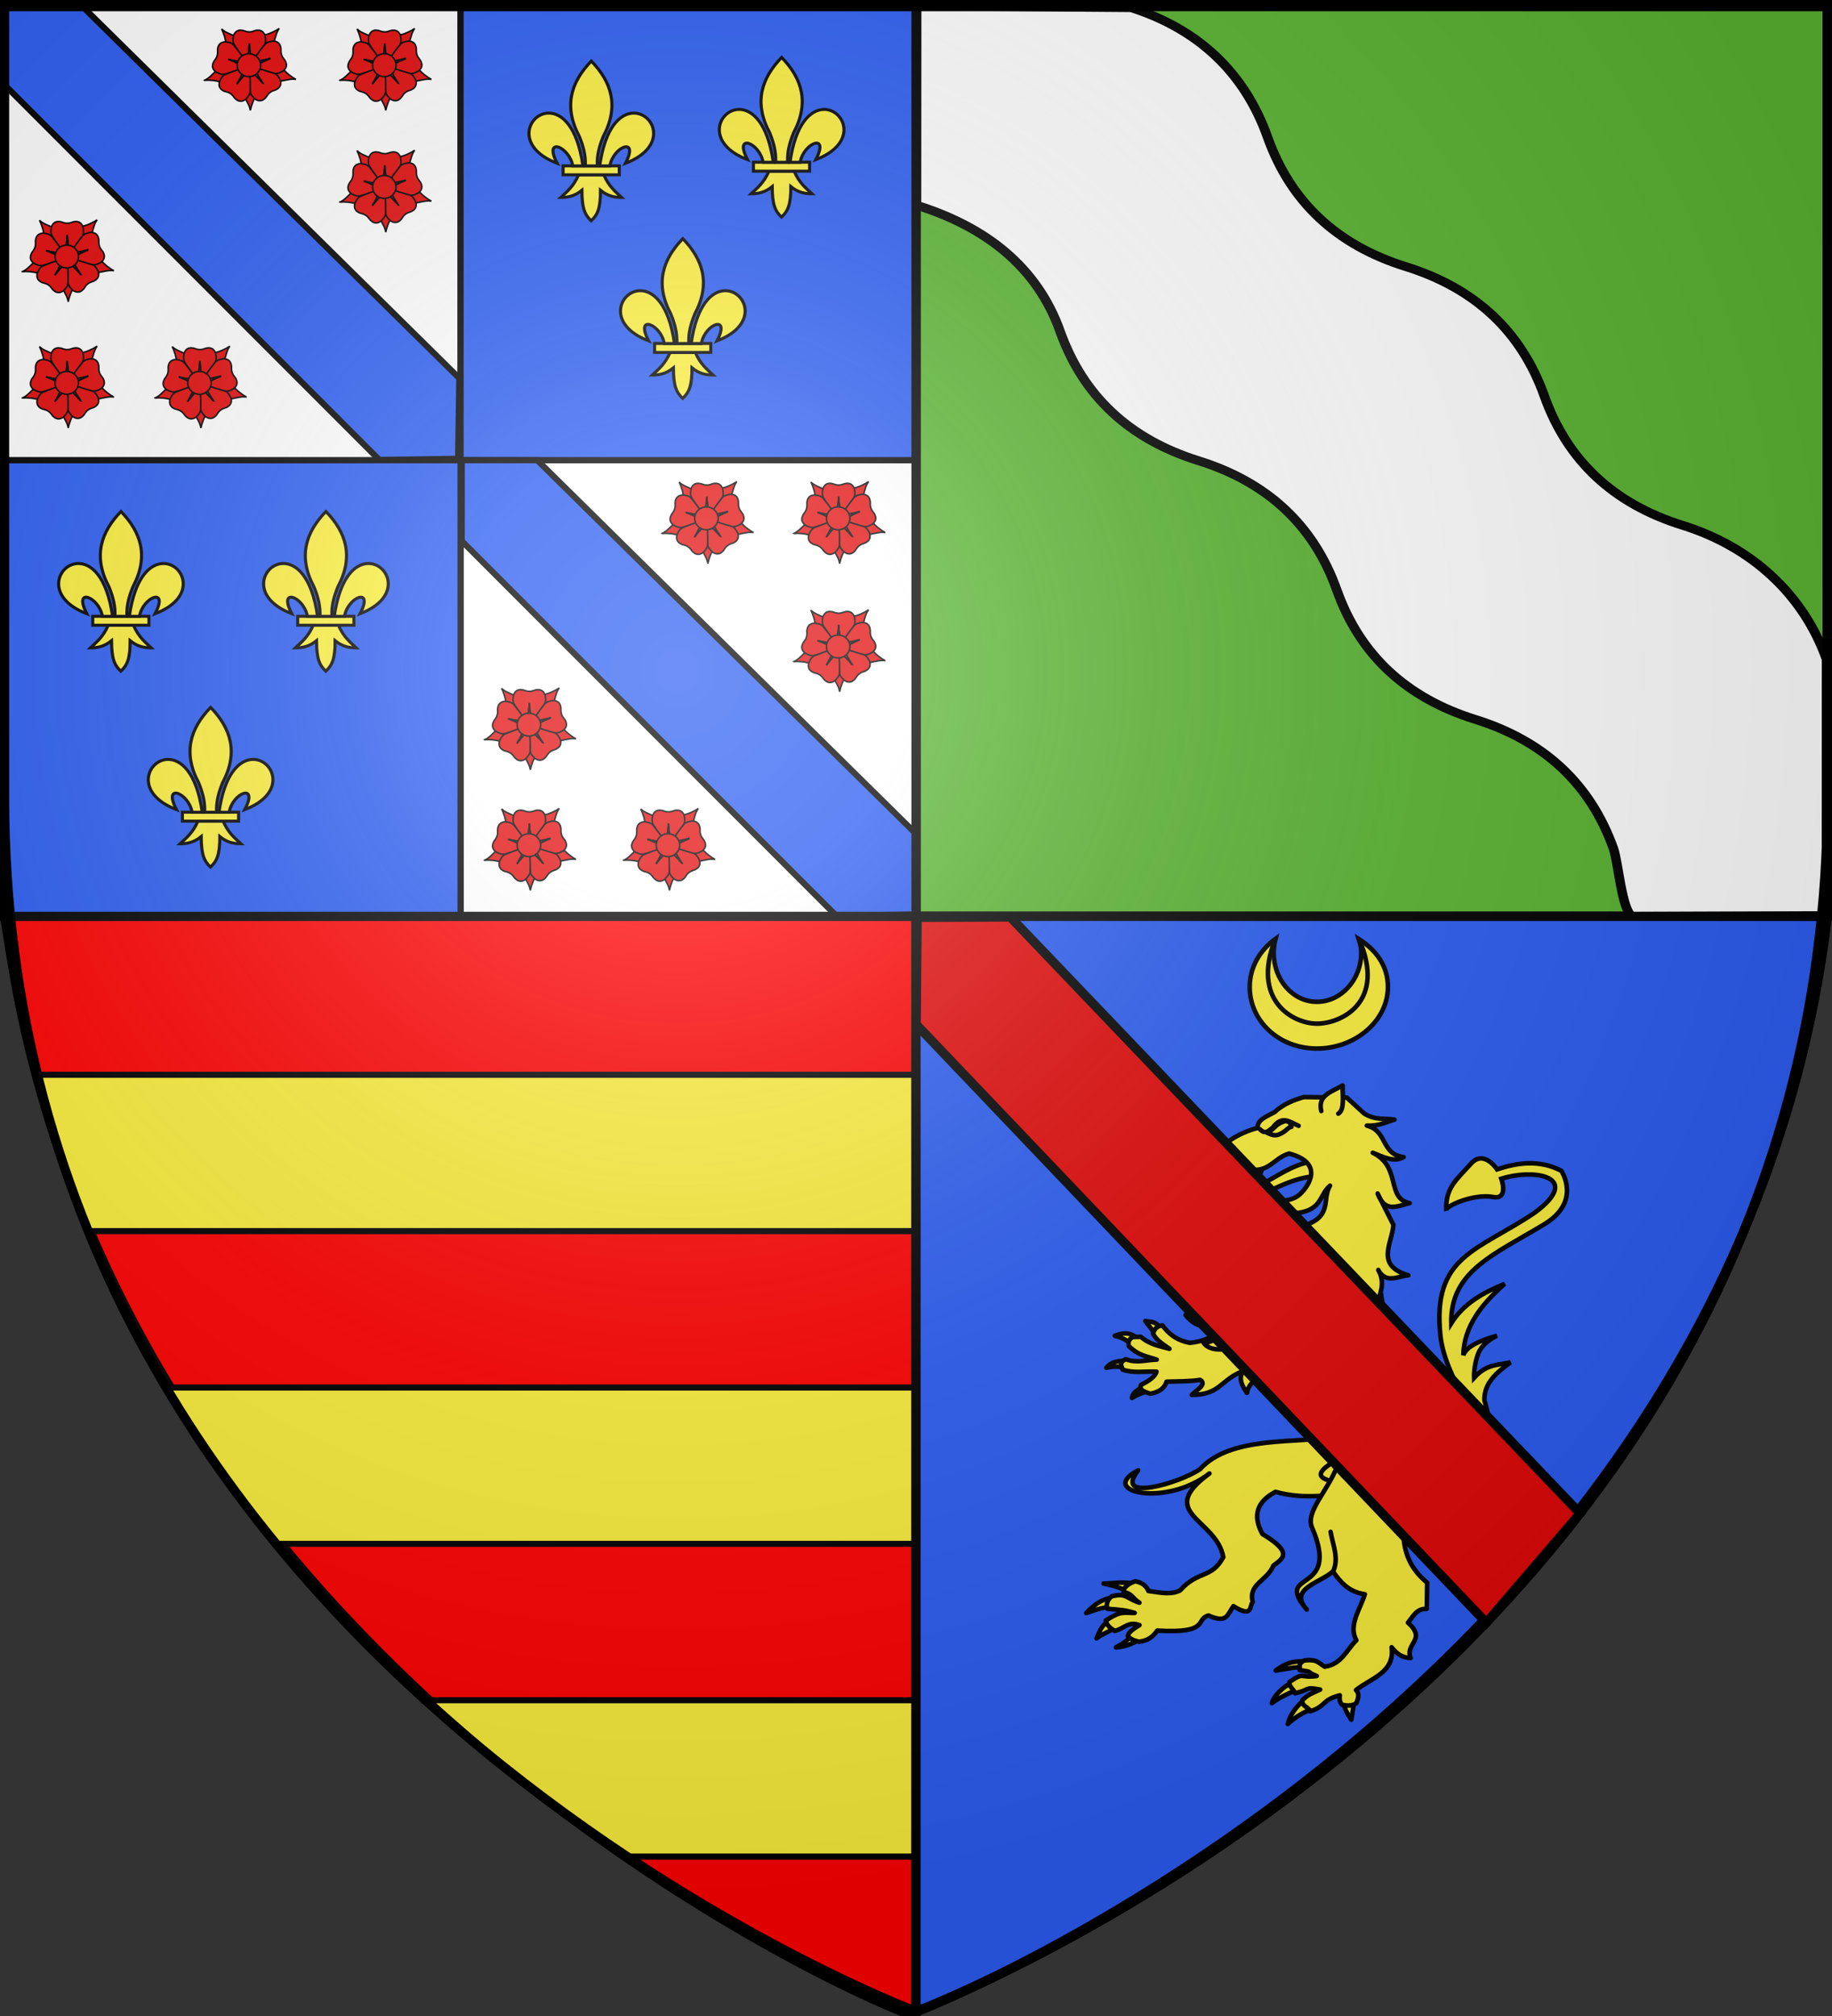
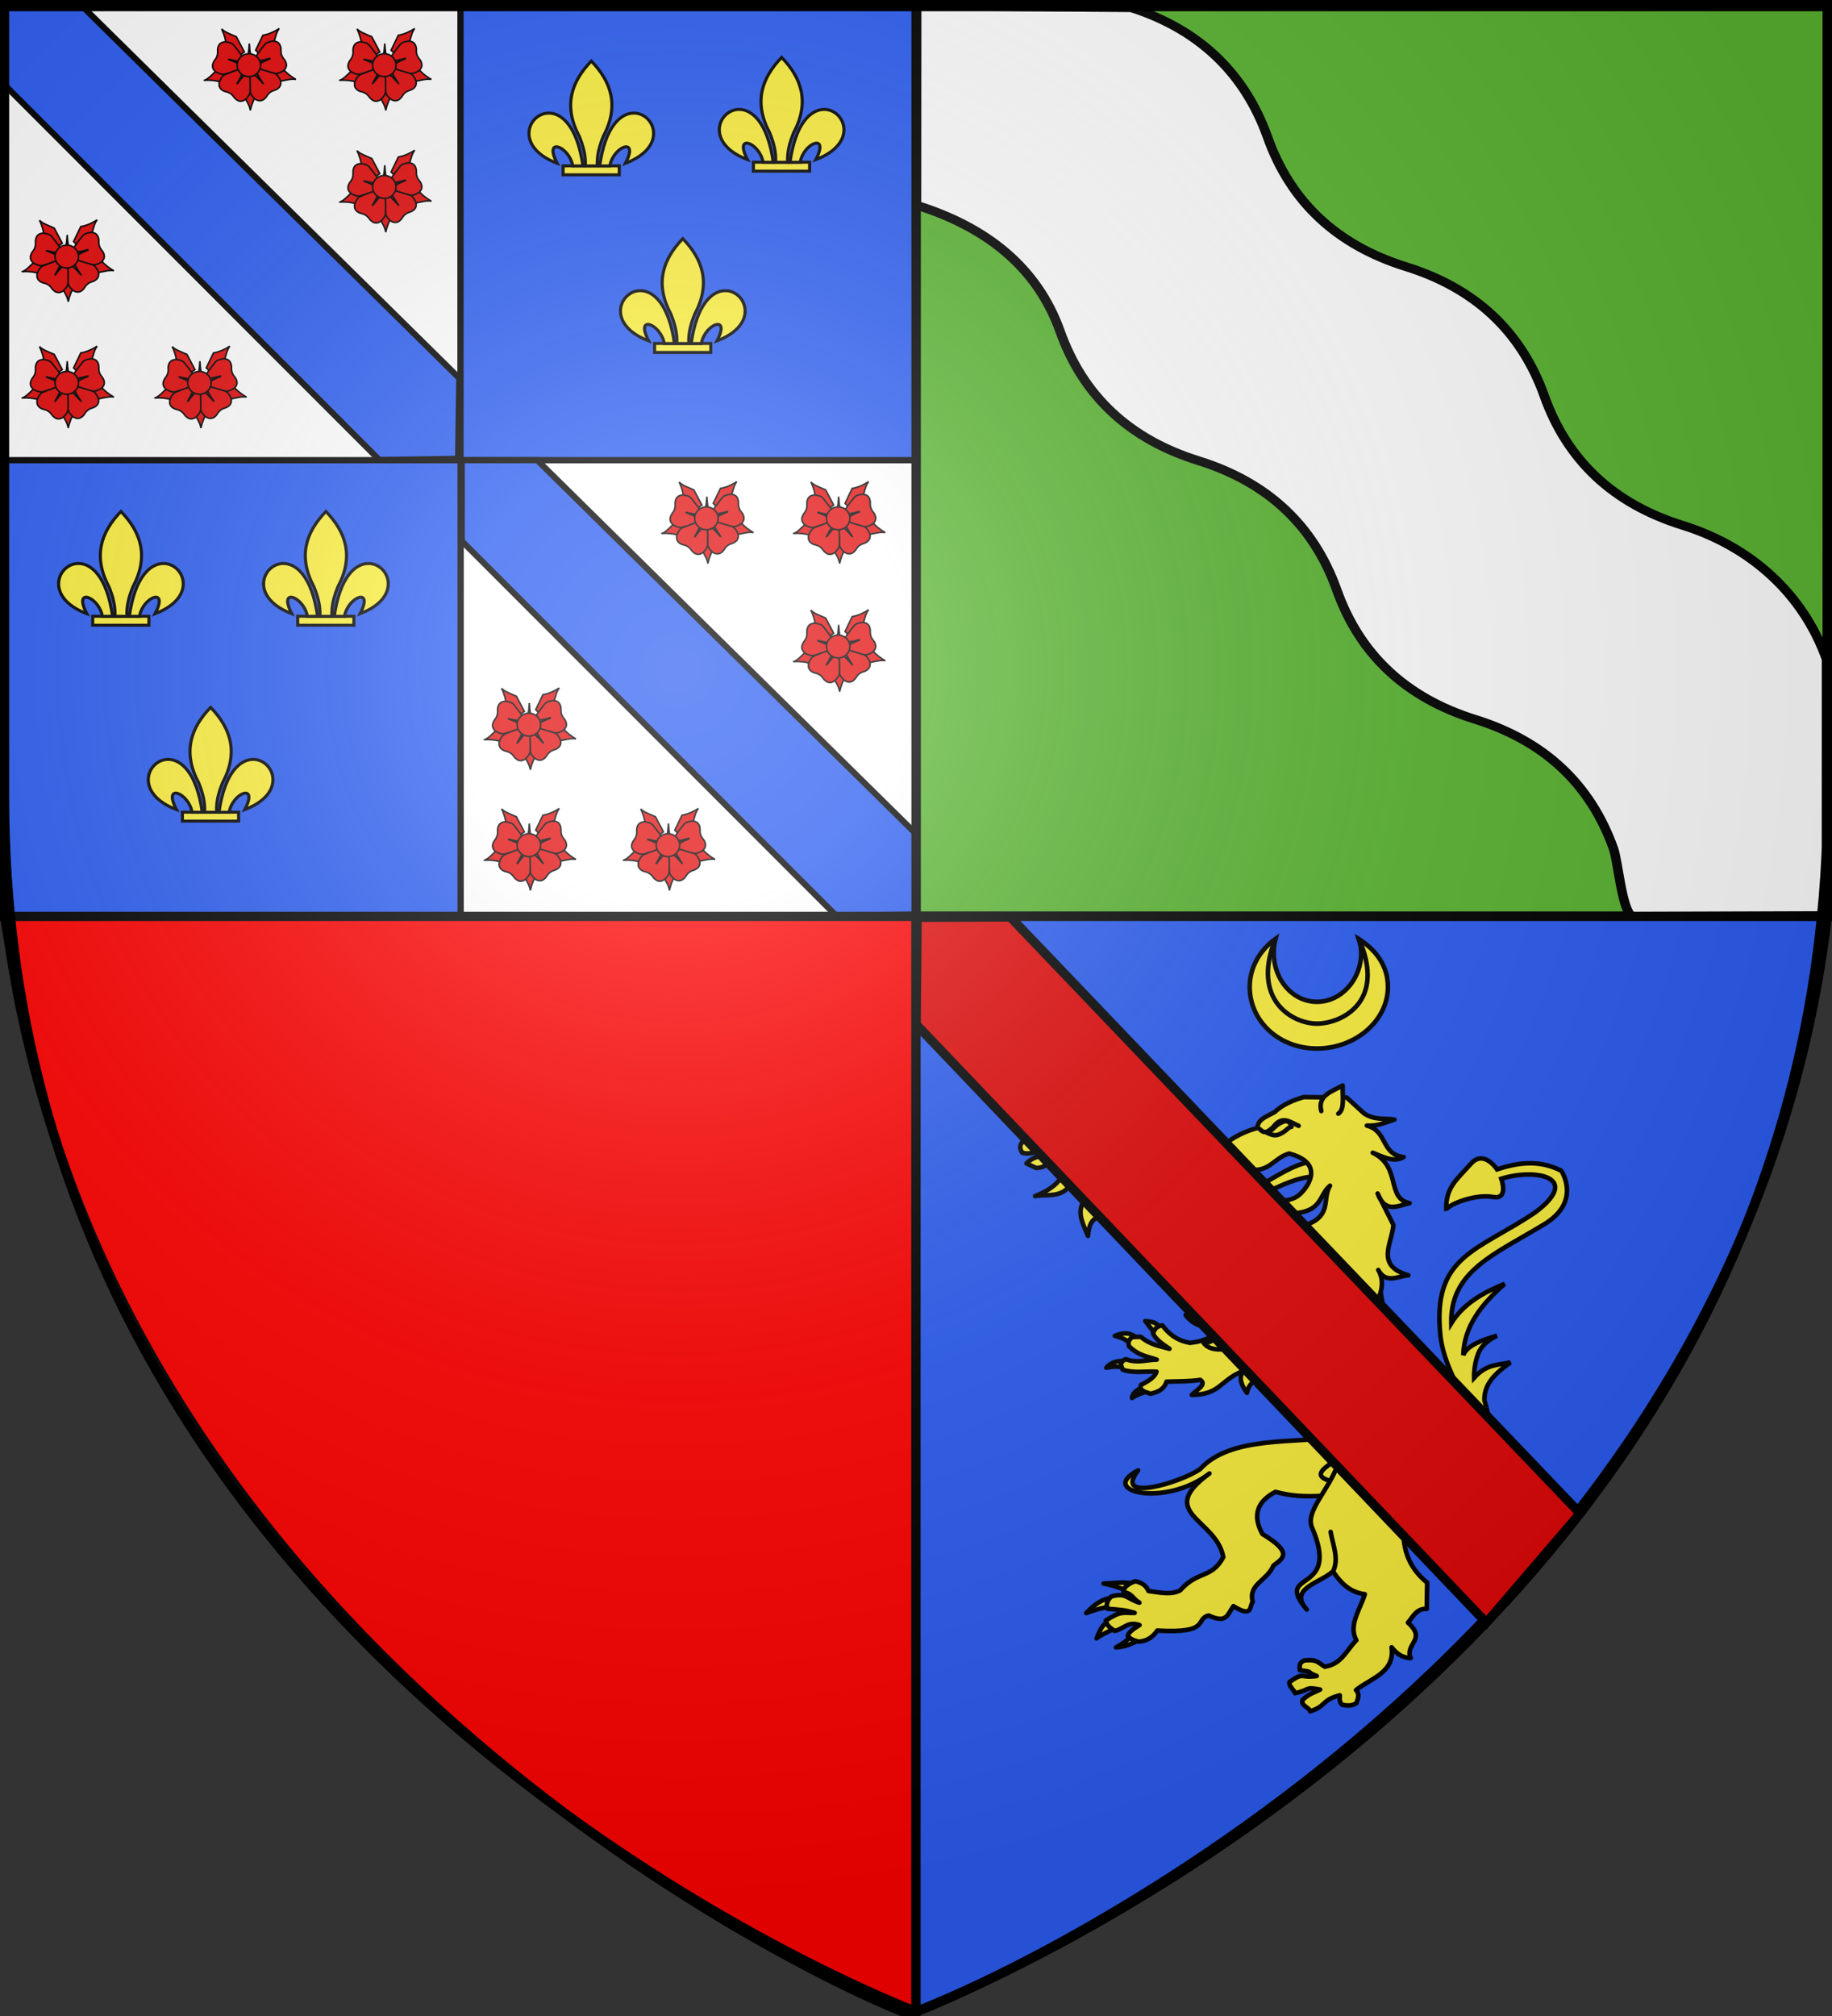
<svg xmlns="http://www.w3.org/2000/svg" xmlns:xlink="http://www.w3.org/1999/xlink" width="600" height="660" version="1.0">
  <rect width="100%" height="100%" fill="#333333" stroke="none" />
  <desc>Flag of Canton of Valais (Wallis)</desc>
  <defs>
    <radialGradient xlink:href="#b" id="i" cx="221.445" cy="226.331" r="300" fx="221.445" fy="226.331" gradientTransform="matrix(1.353 0 0 1.349 -77.63 -85.747)" gradientUnits="userSpaceOnUse" />
    <linearGradient id="b">
      <stop offset="0" style="stop-color:white;stop-opacity:.314" />
      <stop offset=".19" style="stop-color:white;stop-opacity:.251" />
      <stop offset=".6" style="stop-color:#6b6b6b;stop-opacity:.125" />
      <stop offset="1" style="stop-color:black;stop-opacity:.125" />
    </linearGradient>
  </defs>
  <g style="display:inline">
    <path d="M300 658.5s298.5-112.437 298.5-398.182V1.501H1.5v258.817C1.5 546.063 300 658.5 300 658.5z" style="fill:#e20909;fill-opacity:1;fill-rule:evenodd;stroke:#000;stroke-width:3.002;stroke-miterlimit:4;stroke-opacity:1;stroke-dasharray:none" />
  </g>
  <path d="M1.544 1.544h298.411v298.411H1.544z" style="fill:#fff;fill-opacity:1;fill-rule:evenodd;stroke:#000;stroke-width:3.089;stroke-linecap:butt;stroke-linejoin:miter;stroke-miterlimit:4;stroke-opacity:1;stroke-dasharray:none;stroke-dashoffset:0;marker:none;visibility:visible;display:inline;overflow:visible" />
  <g style="stroke:#000;stroke-width:2.003;stroke-miterlimit:4;stroke-opacity:1;stroke-dasharray:none">
    <g style="stroke:#000;stroke-width:2.003;stroke-miterlimit:4;stroke-opacity:1;stroke-dasharray:none">
      <path d="M-432.815 68.73h150v150h-150z" style="color:#000;fill:#fff;fill-opacity:1;fill-rule:evenodd;stroke:#000;stroke-width:2.003;stroke-miterlimit:4;stroke-opacity:1;stroke-dasharray:none;marker:none;visibility:visible;display:inline;overflow:visible" transform="matrix(.998 0 0 .998 433.094 -67.615)" />
      <path d="M-282.815 68.73h150v150h-150z" style="color:#000;fill:#2b5df2;fill-opacity:1;fill-rule:evenodd;stroke:#000;stroke-width:2.003;stroke-miterlimit:4;stroke-opacity:1;stroke-dasharray:none;marker:none;visibility:visible;display:inline;overflow:visible" transform="matrix(.998 0 0 .998 433.094 -67.615)" />
    </g>
    <g style="stroke:#000;stroke-width:2.003;stroke-miterlimit:4;stroke-opacity:1;stroke-dasharray:none">
      <path d="M-280.451 192.986h150v150h-150z" style="color:#000;fill:#fff;fill-opacity:1;fill-rule:evenodd;stroke:#000;stroke-width:2.003;stroke-miterlimit:4;stroke-opacity:1;stroke-dasharray:none;marker:none;visibility:visible;display:inline;overflow:visible" transform="matrix(.998 0 0 .998 430.734 -41.914)" />
      <path d="M-430.451 192.986h150v150h-150z" style="color:#000;fill:#2b5df2;fill-opacity:1;fill-rule:evenodd;stroke:#000;stroke-width:2.003;stroke-miterlimit:4;stroke-opacity:1;stroke-dasharray:none;marker:none;visibility:visible;display:inline;overflow:visible" transform="matrix(.998 0 0 .998 430.734 -41.914)" />
    </g>
  </g>
  <path d="m1.614 27.905 122.629 122.669 25.78-.378.407-26.37L26.34 1.46H1.613zM151.23 177.108l122.628 122.67 25.78-.378.407-26.371-124.09-122.364h-24.726z" style="fill:#2b5df2;fill-opacity:1;fill-rule:evenodd;stroke:#000;stroke-width:2;stroke-linecap:butt;stroke-linejoin:miter;stroke-miterlimit:4;stroke-opacity:1;stroke-dasharray:none" />
  <g id="g" style="fill:#e20909;stroke:#000;stroke-width:3.287;stroke-miterlimit:4;stroke-opacity:1;stroke-dasharray:none">
    <g style="fill:#e20909;stroke:#000;stroke-width:16.273;stroke-miterlimit:4;stroke-opacity:1;stroke-dasharray:none">
      <path d="M958.886 534.195c-40.541-21.548-104.773-67.727-143.034-120.587l-175.12 5.216-17.823 54.37 161.228 82.716c79.366-16.12 128.42-30.41 174.749-21.715zM477.117 861.464c8.619-45.095 33.775-120.098 72.982-172.26L493.414 523.43l-57.207-.976-31.43 178.462c38.835 71.07 66.97 113.717 72.34 160.548zM-6.497 543.543c45.748-3.874 124.757.1 185.566 23.771l144.317-99.332-14.504-55.347-180.32 17.915c-57.947 56.577-91.416 95.18-135.06 112.993zM783.021-3.399C745.207 22.64 674.614 58.344 610.067 67.922L533.95 225.721l40.028 40.884 147.739-104.927C744.006 83.818 753.943 33.702 783.02-3.4zM173.937 1.2C194.801 42.096 220.955 116.757 222 182.002l146.474 96.123 45.773-34.33-84.68-160.205c-74.27-32.293-122.654-48.707-155.629-82.392z" style="fill:#e20909;fill-opacity:1;fill-rule:evenodd;stroke:#000;stroke-width:16.273;stroke-linecap:butt;stroke-linejoin:miter;stroke-miterlimit:4;stroke-opacity:1;stroke-dasharray:none" transform="matrix(.031 0 0 .031 67.187 9.435)" />
    </g>
    <g style="fill:#e20909;stroke:#000;stroke-width:16.273;stroke-miterlimit:4;stroke-opacity:1;stroke-dasharray:none">
-       <path d="M375.288 14.554c-32.685-.297-59.353 14.483-75.187 56.313-6.989 36.771-9.942 71.538 6.75 96.469 60.616 96.864 92.604 132.068 132.344 183.968 10.671-56.299 23.002-102.66 27.5-196 4.498 93.34 16.828 139.701 27.5 196 44.968-60.901 90.684-121.428 132.375-183.968 16.691-24.931 13.707-59.698 6.718-96.469C613.8 19.384 577.91 8.88 534.57 17.023c-23.696 6.38-40.852 16.455-67.282 15.719l-.053.004h-1.094l-.009-.004c-26.43.736-43.616-9.34-67.312-15.719-8.126-1.527-15.988-2.4-23.531-2.469z" style="fill:#e20909;fill-opacity:1;fill-rule:evenodd;stroke:#000;stroke-width:16.273;stroke-linecap:butt;stroke-linejoin:miter;stroke-miterlimit:4;stroke-opacity:1;stroke-dasharray:none" transform="matrix(.031 0 0 .031 67.187 9.435)" />
      <path d="M466.695 155.304c-4.498 93.34-16.829 139.701-27.5 196-.156-.203-.314-.39-.469-.593l.062 1.187h54.97l.124-2.219c-10.599-55.567-22.733-101.94-27.187-194.375zM82.133 367.212c-9.933 31.14-3.684 60.983 31.607 88.46 33.07 17.533 65.415 30.617 94.163 22.03 110.44-29.32 153.52-49.49 214.838-72.137-50.64-26.816-91.295-52.284-179.146-84.135 90.507 23.256 138.442 25.161 195.383 31.586-44.913-60.943-89.247-122.49-136.692-180.785-18.893-23.307-52.99-30.72-90.186-34.897-54.942 3.422-75.574 34.612-80.587 78.424-.9 24.523 3.662 43.888-4.844 68.923l-.012.052-.323 1.045-.006.008c-7.099 25.47-21.799 38.916-34.889 59.672-3.858 7.314-7.013 14.568-9.305 21.754z" style="fill:#e20909;fill-opacity:1;fill-rule:evenodd;stroke:#000;stroke-width:16.273;stroke-linecap:butt;stroke-linejoin:miter;stroke-miterlimit:4;stroke-opacity:1;stroke-dasharray:none" transform="matrix(.031 0 0 .031 67.187 9.435)" />
      <path d="M243.595 321.43c87.851 31.851 128.506 57.319 179.146 84.135-.24.088-.466.184-.705.272l1.153.291 16.227-52.52-2.083-.773c-56.22-6.278-104.109-8.374-193.738-31.405zM768.51 631.019c26.093-19.688 38.224-47.66 25.28-90.472-16.874-33.41-35.725-62.772-64.154-72.361-107.096-39.84-153.914-48.25-217.053-65.17 25.857 51.135 44.342 95.405 97.671 172.14-60.46-71.252-98.496-100.489-141.273-138.615 1.475 75.69 2.128 151.539 7.2 226.53 1.964 29.938 25.521 55.68 53.475 80.57 46.831 28.934 81.687 15.384 111.08-17.49 14.896-19.5 22.355-37.945 43.755-53.472l.04-.035.867-.667.01-.003c20.504-16.694 40.27-19.183 62.944-28.57 7.372-3.742 14.137-7.842 20.159-12.386z" style="fill:#e20909;fill-opacity:1;fill-rule:evenodd;stroke:#000;stroke-width:16.273;stroke-linecap:butt;stroke-linejoin:miter;stroke-miterlimit:4;stroke-opacity:1;stroke-dasharray:none" transform="matrix(.031 0 0 .031 67.187 9.435)" />
      <path d="M610.254 575.157c-53.33-76.736-71.814-121.006-97.671-172.141.247.066.486.119.733.185l-.773-.904-43.577 33.507 1.254 1.835c42.273 37.59 80.16 66.956 140.034 137.518zM333.068 750.217c26.961 18.48 57.339 21.088 93.815-4.796 26.312-26.62 48.156-53.828 48.21-83.83 3.724-114.206-3.187-161.268-7.218-226.512-40.262 40.774-76.357 72.374-132.157 147.332 48.333-79.977 63.961-125.333 86.51-178.012-71.295 25.462-143 50.196-212.489 78.845-27.76 11.38-44.677 41.9-59.389 76.317-12.543 53.6 11.385 82.34 51.898 99.756 23.225 7.923 43.083 9.131 64.609 24.485l.046.027.908.61.006.008c22.346 14.132 30.99 32.082 47.098 50.594 5.893 5.8 11.931 10.911 18.153 15.176z" style="fill:#e20909;fill-opacity:1;fill-rule:evenodd;stroke:#000;stroke-width:16.273;stroke-linecap:butt;stroke-linejoin:miter;stroke-miterlimit:4;stroke-opacity:1;stroke-dasharray:none" transform="matrix(.031 0 0 .031 67.187 9.435)" />
      <path d="M335.718 582.411c55.8-74.958 91.895-106.558 132.157-147.332.016.256.042.5.058.755l.61-1.02-45.621-30.664-1.342 1.772c-22.2 52.031-37.997 97.288-85.862 176.49zM795.294 182.527c-10.181-31.061-32.72-51.594-77.418-53.205-37.073 5.15-70.955 13.481-89.231 37.275-72.364 88.433-95.476 130.007-131.924 184.27 56.752-7.912 104.622-11.071 194.49-36.688-86.989 34.14-126.964 60.662-176.884 88.794 72.091 23.106 144.067 47.041 216.662 66.52 28.962 7.832 60.944-6.124 93.543-24.516 42.536-34.943 40.999-72.308 19.41-110.76-13.629-20.407-28.666-33.434-36.429-58.71l-.02-.049-.35-1.036v-.01c-9.157-24.803-5.114-44.31-6.655-68.802-1.155-8.187-2.845-15.915-5.194-23.083z" style="fill:#e20909;fill-opacity:1;fill-rule:evenodd;stroke:#000;stroke-width:16.273;stroke-linecap:butt;stroke-linejoin:miter;stroke-miterlimit:4;stroke-opacity:1;stroke-dasharray:none" transform="matrix(.031 0 0 .031 67.187 9.435)" />
      <g style="fill:#e20909;fill-opacity:1;stroke:#000;stroke-width:16.273;stroke-miterlimit:4;stroke-opacity:1;stroke-dasharray:none">
        <path d="M469.438 156.219c-4.498 93.339-16.83 139.7-27.5 196-.156-.203-.314-.391-.47-.594l.063 1.188H496.5l.125-2.22c-10.599-55.567-22.733-101.94-27.187-194.374z" style="fill:#e20909;fill-opacity:1;fill-rule:evenodd;stroke:#000;stroke-width:16.273;stroke-linecap:butt;stroke-linejoin:miter;stroke-miterlimit:4;stroke-opacity:1;stroke-dasharray:none" transform="matrix(.01 .029 -.029 .01 88.355 3.887)" />
      </g>
    </g>
    <path d="M614.688 409.418a132.36 128.995 0 1 1-264.72 0 132.36 128.995 0 1 1 264.72 0z" style="fill:#e20909;fill-opacity:1;fill-rule:evenodd;stroke:#000;stroke-width:17.157;stroke-miterlimit:4;stroke-opacity:1;stroke-dasharray:none" transform="matrix(.029 0 0 .029 67.52 9.47)" />
  </g>
  <use xlink:href="#g" width="600" height="660" transform="translate(44.356)" />
  <use xlink:href="#g" width="600" height="660" transform="translate(44.356 39.86)" />
  <use xlink:href="#g" width="600" height="660" transform="translate(-59.64 62.638)" />
  <use xlink:href="#g" width="600" height="660" transform="translate(-59.64 103.997)" />
  <use xlink:href="#g" width="600" height="660" transform="translate(-16.184 103.997)" />
  <use xlink:href="#g" width="600" height="660" transform="translate(149.85 148.352)" />
  <use xlink:href="#g" width="600" height="660" transform="translate(193.008 148.352)" />
  <use xlink:href="#g" width="600" height="660" transform="translate(193.008 190.31)" />
  <use xlink:href="#g" width="600" height="660" transform="translate(91.709 255.346)" />
  <use xlink:href="#g" width="600" height="660" transform="translate(137.263 255.346)" />
  <use xlink:href="#g" width="600" height="660" transform="translate(91.709 215.89)" />
  <g id="h" style="stroke:#000;stroke-width:1.606;stroke-miterlimit:4;stroke-opacity:1;stroke-dasharray:none;display:inline">
-     <path d="M29.739 62.946c-2.69 6.35-6.016 8.922-9.244 12.043 3.619.016 7.225-.679 10.963-3.814.064 9.675 1.458 12.982 4.819 16.232 3.323-3.149 4.859-6.547 4.847-16.232 3.738 3.135 7.335 3.83 10.954 3.814-3.228-3.121-6.545-5.693-9.235-12.043z" style="fill:#fcef3c;fill-opacity:1;fill-rule:evenodd;stroke:#000;stroke-width:1.606;stroke-linecap:butt;stroke-linejoin:miter;stroke-miterlimit:4;stroke-opacity:1;stroke-dasharray:none" transform="matrix(.631 0 0 .615 170.722 18.522)" />
    <path d="M21.707 58.178h29.159v4.772H21.707z" style="fill:#fcef3c;fill-opacity:1;fill-rule:nonzero;stroke:#000;stroke-width:1.606;stroke-linecap:butt;stroke-linejoin:miter;stroke-miterlimit:4;stroke-opacity:1;stroke-dasharray:none;stroke-dashoffset:0;marker:none;visibility:visible;display:inline;overflow:visible" transform="matrix(.631 0 0 .615 170.722 18.522)" />
    <path d="M126.281 7.938C91.34 45.032 77.89 87.763 105.656 141.28c6.342 16.259 11.339 33.045 10.313 52.25h20.625c-1.026-19.205 3.97-35.991 10.312-52.25 27.767-53.518 14.317-96.249-20.625-133.343z" style="fill:#fcef3c;fill-opacity:1;fill-rule:evenodd;stroke:#000;stroke-width:5.343;stroke-linecap:butt;stroke-linejoin:miter;stroke-miterlimit:4;stroke-opacity:1;stroke-dasharray:none" transform="matrix(.19 0 0 .185 169.663 18.522)" />
    <path d="M52.25 100c-35.235.845-58.727 60.018 15.219 88.875-24.44-47.874 20.895-30.132 26.875 4.656h17.531c-9.68-70.66-37.052-94.073-59.625-93.531zM198.969 100c-22.302.418-48.765 24.284-58.25 93.531h17.5c5.98-34.788 51.346-52.53 26.906-4.656 74.894-29.227 49.821-89.549 13.844-88.875z" style="fill:#fcef3c;fill-opacity:1;fill-rule:evenodd;stroke:#000;stroke-width:5.343;stroke-linecap:butt;stroke-linejoin:miter;stroke-miterlimit:4;stroke-opacity:1;stroke-dasharray:none" transform="matrix(.19 0 0 .185 169.663 18.522)" />
  </g>
  <use xlink:href="#h" width="600" height="660" transform="translate(62.338 -1.199)" />
  <use xlink:href="#h" width="600" height="660" transform="translate(29.97 58.142)" />
  <use xlink:href="#h" width="600" height="660" transform="translate(-154.047 147.453)" />
  <use xlink:href="#h" width="600" height="660" transform="translate(-86.914 147.453)" />
  <use xlink:href="#h" width="600" height="660" transform="translate(-124.676 211.59)" />
  <path d="M300.044 1.544h298.411v298.411H300.044z" style="fill:#5ab532;fill-opacity:1;fill-rule:evenodd;stroke:#000;stroke-width:3.089;stroke-linecap:butt;stroke-linejoin:miter;stroke-miterlimit:4;stroke-opacity:1;stroke-dasharray:none;stroke-dashoffset:0;marker:none;visibility:visible;display:inline;overflow:visible" />
  <g style="display:inline">
    <path d="M-1.39 130.68c42.436 14.148 73.9 40.325 88.048 82.751 14.139 42.426 42.426 70.713 84.852 84.852 42.426 14.148 70.704 42.426 84.852 84.86 14.139 42.427 42.426 70.704 84.852 84.853 42.426 14.139 70.713 42.426 84.853 84.852 2.856 8.571 5.167 40.574 11.424 44.389l119.167-.462.056-168.203c-14.14-42.427-45.796-73.714-88.222-87.862-42.426-14.139-70.713-42.426-84.853-84.852-14.147-42.426-42.426-70.704-84.852-84.852-42.426-14.139-70.713-42.426-84.852-84.852-14.023-42.05-41.93-70.812-83.732-85.074L-1.308-.01z" style="fill:#fff;fill-opacity:1;stroke:#000;stroke-width:5.812" transform="matrix(.534 0 0 .499 300.917 1.974)" />
  </g>
  <path d="m1.511 300.011 2.01 12.47c35.15 224.196 254.537 331.118 291.712 346.008h4.756V300.01z" style="fill:red;fill-opacity:1;fill-rule:evenodd;stroke:#000;stroke-width:3.022;stroke-linecap:butt;stroke-linejoin:miter;stroke-miterlimit:4;stroke-opacity:1;stroke-dasharray:none;stroke-dashoffset:0;marker:none;visibility:visible;display:inline;overflow:visible" />
-   <path d="M12.226 351.866h287.251v51.189H28.768c-5.697-16.977-13.838-33.358-16.542-51.19zM54.66 454.244h244.817v51.189H90.26c-12.93-16.709-26.775-33.112-35.6-51.19zM140.244 556.622h159.233v51.189h-94.145c-24.3-15.616-45.058-33.2-65.088-51.19z" style="color:#000;fill:#fcef3c;fill-opacity:1;fill-rule:evenodd;stroke:#000;stroke-width:2;stroke-miterlimit:4;stroke-opacity:1;marker:none;visibility:visible;display:inline;overflow:visible" />
  <path d="M300.007 300.007v358.486h.507c33.115-13.03 269.476-120.508 297.98-358.486z" style="fill:#2b5df2;fill-opacity:1;fill-rule:evenodd;stroke:#000;stroke-width:3.013;stroke-linecap:butt;stroke-linejoin:miter;stroke-miterlimit:4;stroke-opacity:1;stroke-dasharray:none;stroke-dashoffset:0;marker:none;visibility:visible;display:inline;overflow:visible" />
  <g style="fill:#fcef3c;stroke:#000;stroke-width:2.742;stroke-miterlimit:4;stroke-opacity:1;stroke-dasharray:none">
    <g style="fill:#fcef3c;stroke:#000;stroke-width:4.305;stroke-miterlimit:4;stroke-opacity:1;stroke-dasharray:none">
      <path d="M325.01 344.379c2.543-.916 14.107-8.433 41.231 49.719 29.907 27.614 49.244-36.107 50.671-56.235-.993-24.839-17.288-55.043-17.288-55.043-3.557-15.929 6.474-27.976 17.487-39.742-10.513 4.913-21.462 5.016-30.999 20.666 0 0-2.583-11.128-.397-23.05s14.307-19.871 14.307-19.871c-14.232 7.122-26.182 14.624-27.82 23.845-4.43-26.86 8.163-50.476 25.833-73.125-18.4 11.853-34.634 25.44-42.524 45.703-10.064-47.993 27.462-70.726 68.753-107.7 30.991-27.751 6.36-52.46 6.36-52.46-23.677-6.906-43.306 1.05-59.614 9.936 0 0-15.62-16.294-25.037-.795-10.922 17.974-19.657 27.087-14.705 47.69-2.554-3.405 22.026-20.509 40.935-20.666 15.222-.126 4.371-18.281 4.371-18.281 29.907-16.016 74.88-15.539 36.96 25.435-46.207 45.69-87.657 57.583-65.972 129.956 12.317 41.105 56.905 72.086 56.235 98.957 5.167 17.362-12.16 80.47-33.979 47.095-18.883-44.732-32.69-48.7-49.009-47.31z" style="fill:#fcef3c;fill-opacity:1;fill-rule:evenodd;stroke:#000;stroke-width:4.305;stroke-linecap:butt;stroke-linejoin:miter;stroke-miterlimit:4;stroke-opacity:1;stroke-dasharray:none;display:inline" transform="rotate(10.685 -1612.428 2134.246)scale(.348)" />
    </g>
    <path d="M15.357 55.115c-4.555 1.072-11.502 3.6-14.107 8.702 5.966-1.574 10.695-2.901 14.902-3.58zM16.79 44.324c-4.62.786-7.814.275-14.927 5.015 6.164-.567 12.665-.402 16.596 1.105zM29.77 38.455c-4.192-2.128-9.065-1.39-13.796-1.248 6.322 1.582 7.993 2.846 11.4 5.237zM19.272 67.517c-6.045 1.845-5.18 3.158-6.74 7.666 5.777-3.917 9.318-3.957 11.77-6.385z" style="fill:#fcef3c;fill-opacity:1;fill-rule:evenodd;stroke:#000;stroke-width:2.742;stroke-linecap:round;stroke-linejoin:round;stroke-miterlimit:4;stroke-opacity:1;stroke-dasharray:none" transform="translate(351.877 354.685)scale(.547)" />
-     <path d="M47.755 51.235c6.961 12.885 13.753 11.09 22.123 17.97C80.8 78.182 85.392 89.24 114.185 89.24l-7.883 43.256-22.78-12.871c-4.613-3.561-17.056-7.08-23.655-19.7-5.605.73-6.901 5.678-7.422 11.385-2.728-6.655-6.606-13.342-3.01-19.817l-8.414-9.65c-5.268 6.621-13.273 4.455-20.23 5.655 8.945-3.415 16.045-9.011 17.19-15.18l-3.429-5.195c-8.72-.009-5.528 3.01-13.05 3.562l-5.886-2.759c5.4-5.544 10.079-3.563 15.318-6.07-8.295-3.485-11.275 1.636-17.928-.367-1.55-2.612-1.471-4.482.175-6.378 4.598-1.067 10.056-1.63 15.24-1.059-7.334-5.248-7.361-2.805-13.354-3.748-1.945-3.117-2.963-5.044.987-6.735 3.954.833 11.888.556 16.678 4.278-.63-3.614-2.72-4.804-7.454-6.092.935-4.002-1.208-2.546 3.636-4.59 9.748 3.082 17.226 6.556 18.84 14.07" style="fill:#fcef3c;fill-rule:evenodd;stroke:#000;stroke-width:2.742;stroke-linecap:round;stroke-linejoin:round;stroke-miterlimit:4;stroke-opacity:1;stroke-dasharray:none" transform="translate(351.877 354.685)scale(.547)" />
+     <path d="M47.755 51.235c6.961 12.885 13.753 11.09 22.123 17.97l-7.883 43.256-22.78-12.871c-4.613-3.561-17.056-7.08-23.655-19.7-5.605.73-6.901 5.678-7.422 11.385-2.728-6.655-6.606-13.342-3.01-19.817l-8.414-9.65c-5.268 6.621-13.273 4.455-20.23 5.655 8.945-3.415 16.045-9.011 17.19-15.18l-3.429-5.195c-8.72-.009-5.528 3.01-13.05 3.562l-5.886-2.759c5.4-5.544 10.079-3.563 15.318-6.07-8.295-3.485-11.275 1.636-17.928-.367-1.55-2.612-1.471-4.482.175-6.378 4.598-1.067 10.056-1.63 15.24-1.059-7.334-5.248-7.361-2.805-13.354-3.748-1.945-3.117-2.963-5.044.987-6.735 3.954.833 11.888.556 16.678 4.278-.63-3.614-2.72-4.804-7.454-6.092.935-4.002-1.208-2.546 3.636-4.59 9.748 3.082 17.226 6.556 18.84 14.07" style="fill:#fcef3c;fill-rule:evenodd;stroke:#000;stroke-width:2.742;stroke-linecap:round;stroke-linejoin:round;stroke-miterlimit:4;stroke-opacity:1;stroke-dasharray:none" transform="translate(351.877 354.685)scale(.547)" />
    <path d="M34.81 329.666c-2.079 3.26-6.625 6.1-9.911 7.886 6.347-.248 11.857-3.292 15.838-5.566zM20.36 321.778c-4.596 2.825-5.625 7.441-7.09 10.357 3.89-2.91 7.071-3.79 11.037-6.197zM23.296 307.747c-7.182.576-12.29 5.108-16.223 9.259 5.922-2.148 11.098-3.669 16.71-4.014 3.835-1.841-.664-4.733-.487-5.245M36.915 300.017c-6.448-2.304-12.705-.766-19.443-.66 7.15 1.306 12.777 3.658 18.046 6.256z" style="fill:#fcef3c;fill-opacity:1;fill-rule:evenodd;stroke:#000;stroke-width:2.742;stroke-linecap:round;stroke-linejoin:round;stroke-miterlimit:4;stroke-opacity:1;stroke-dasharray:none" transform="translate(351.877 354.685)scale(.547)" />
    <path d="M159.461 211.352c-27.185 4.249-65.932-.626-84.244 19.547-11.863 8.104-52.202 20.27-37.06.69-24.704 12.813 16.436 22.36 42.703 1.871-32.64 23.783 4.17 27.116 8.293 50.053-6.994 13.102-15.056 7.798-25.83 19.907-4.959 2.58-10.384 1.666-18.991.378-1.424-3.585-4.562-5.206-7.912-5.847-3.452 1.142-7.434 3.66-6.931 6.501 5.247.953 5.17 3.705 9.435 6.348-7.61-2.324-7.667-6.096-16.54-3.833-3.465 2.543-3.202 5.943-2.623 7.451 7.56.687 10.131.64 16.325 2.494-7.037.124-7.948-1.465-17.317 4.579.818 3.09 2.462 4.292 5.341 6.194 5.652-1.22 7.86-5.971 14.876-3.489-6.561 4.017-6.384 5.072-7.057 6.501 1.26 1.596 3.418 2.797 6.844 3.441 6.16-.734 8.59-3.638 10.849-6.642 32.19 1.88 22.342-6.908 30.736-9.035 11.167 5.096 11.256-.734 14.854-5.604 11.795 7.385 9.474-.153 11.587-2.512-2.852-10.783 8.539-12.534 12.33-21.714 5.133-4.08 12.665-7.428-6.547-18.93-5.964-10.838-3.531-19.301 7.818-25.242 18.786 5.228 33.712.898 50.568 1.347z" style="fill:#fcef3c;fill-rule:evenodd;stroke:#000;stroke-width:2.742;stroke-linecap:round;stroke-linejoin:round;stroke-miterlimit:4;stroke-opacity:1;stroke-dasharray:none" transform="translate(351.877 354.685)scale(.547)" />
    <path d="M142.445 209.215c5.992 5.984 12.607 11.9 10.338 18.788-6.27 4.465-9.684 8.667 6.254 11.087l6.13-15.707-12.507-14.319c-7.313-1.828-10.024-1.444-10.215.15" style="fill:#fcef3c;fill-rule:evenodd;stroke:#000;stroke-width:2.742;stroke-linecap:round;stroke-linejoin:round;stroke-miterlimit:4;stroke-opacity:1;stroke-dasharray:none" transform="translate(351.877 354.685)scale(.547)" />
-     <path d="M137.037 345.949c-6.812-.375-11.388 1.615-16.498 5.452 7.851-1.12 10.992-2.197 16.34-1.836zM129.602 358.837c-4.516 2.604-9.68 6.856-11.408 12.093 4.61-3.434 9.369-5.533 13.657-7.461zM136.757 369.754c-4.406 3.71-7.7 8.486-8.982 13.619 4.645-4.226 8.737-6.568 13.837-8.718zM161.192 371.152c.457 2.832 2.582 6.873 4.594 9.647l1.663-10.227z" style="fill:#fcef3c;fill-opacity:1;fill-rule:evenodd;stroke:#000;stroke-width:2.742;stroke-linecap:round;stroke-linejoin:round;stroke-miterlimit:4;stroke-opacity:1;stroke-dasharray:none" transform="translate(351.877 354.685)scale(.547)" />
    <path d="M100.856 130.412c8.983 36.75 36.574 49.055 48.078 71.062 13.143 25.143 8.458 27.455 8.458 27.455-5.489 14.828-19.22 27.384-15.144 36.83 17.798 41.238-23.724 24.826-3.122 49.123-11.243-12.47 8.057-15.89 15.668-22.801 4.48 6.39 9.438 12.315 19.093 13.662-2.84 9.228-9.985 18.616-5.066 27.553-5.846 5.722-8.741 14.333-18.919 15.815-4.033-2.362-4.402-4.55-12.102-3.781-4.154 1.82-2.58 4.155-2.862 5.831 9.984 1.522 2.05.352 10.149 3.508-10.508 1.399-7.004-2.762-16.306 3.573-.599 2.561 2.857 4.783 3.323 6.703 9.53-1.976 5.42-3.993 15.022-2.144-5.206 2.488-6.461 2.45-10.583 6.261-.97 3.61 4.372 4.57 4.594 6.725 9.684-2.928 6.679-6.742 17.763-9.561-.14 2.04-.322 4.09 1.433 5.682 2.937.6 5.69.865 8.535-.987.776-2.635 2.223-5.294-.273-7.806 8.943-7.204 23.378-10.386 21.344-25.627 2.671 3.344 5.76 6.245 11.39 6.436-3.647-8.68 9.92-10.922-1.616-21.176 3.084-3.608 5.111-8.57 11.254-8.261l.24-15.691c-31.555-25.862 2.917-61.905-23.326-93.875.926-55.377-3.17-84.205-12.29-108.009z" style="fill:#fcef3c;fill-rule:evenodd;stroke:#000;stroke-width:2.742;stroke-linecap:round;stroke-linejoin:round;stroke-miterlimit:4;stroke-opacity:1;stroke-dasharray:none" transform="translate(351.877 354.685)scale(.547)" />
    <path d="M51.056 145.993c-2.556-3.864-5.662-3.137-8.606-3.763l5.64 7.304zM38.715 152.825c-3.951-2.02-6.25-5.036-14.518-1.745 6.318 1.615 8.094 3.4 10.553 6.14zM31.992 166.307c-4.678-.597-9.885.01-12.862 3.91 3.412-.768 6.844-1.022 10.321-.058zM41.03 181.652c-3.128 1.659-6.191 3.355-6.567 6.616 3.66-2.3 7.751-3.675 12.008-4.696z" style="fill:#fcef3c;fill-opacity:1;fill-rule:evenodd;stroke:#000;stroke-width:2.742;stroke-linecap:round;stroke-linejoin:round;stroke-miterlimit:4;stroke-opacity:1;stroke-dasharray:none" transform="translate(351.877 354.685)scale(.547)" />
    <path d="M52.663 144.79c-4.275.69-4.491 2.814-5.61 4.62 1.142 3.508 5.508 6.469 9.851 9.433-5.706-1.66-11.372-2.273-17.2-7.199l-4.949.185c-2.756 1.9-2.556 3.69-2.067 5.468 6.077 5.958 11.188 6.05 16.612 8.037-6.162.07-11.844 2.326-18.594-.286-4.782 2.58-2.064 4.283-1.83 6.276 6.363 2.26 13.5.893 20.28 1.203-.703 2.765-4.093 5.364-9.205 7.858-1.434 3.377 2.3 4.249 5.568 5.347 4.37-.885 8.143-2.555 9.641-7.221 6.958-.195 14.294-.112 20.195-1.08 4.223 2.782-2.241 5.964-5.032 9.008 17.149-.191 16.802-8.764 30.442-14.204-2.637 5.01-.173 9.017 2.549 12.973 1.415-8.061 9.442-10.012 16.433-13.355l4.778-4.752c4.479 2.013 9.854 1.656 15.32 1.061-2.8-3.053-.277-6.306 4.595-9.646 7.274 4.329 11.564 3.607 15.356 2.04-15.838-5.094-4.479-20.753-4.905-31.834l-23.825-18.713-43.186 37.877c-4.178 3.32-10.052 6.518-18.72 7.396-8.396-1.562-12.89-5.73-16.497-10.492" style="fill:#fcef3c;fill-rule:evenodd;stroke:#000;stroke-width:2.742;stroke-linecap:round;stroke-linejoin:round;stroke-miterlimit:4;stroke-opacity:1;stroke-dasharray:none" transform="translate(351.877 354.685)scale(.547)" />
    <g style="fill:#fcef3c;stroke:#000;stroke-width:2.742;stroke-miterlimit:4;stroke-opacity:1;stroke-dasharray:none">
      <path d="M130.005 65.064c.468-2.78-.012-4.75 1.44-8.37 1.784 3.757 5.17 5.463 7.891 8.022" style="fill:#fcef3c;fill-rule:evenodd;stroke:#000;stroke-width:2.742;stroke-linecap:round;stroke-linejoin:round;stroke-miterlimit:4;stroke-opacity:1;stroke-dasharray:none" transform="rotate(-10.123 2273.924 -1727.35)scale(.547)" />
      <path d="M160.416 42.561c-23.462-.176-41.957 21.74-62.677 2.503 11.405 27.863 36.797 3.248 63.637 6.61z" style="fill:#fcef3c;fill-opacity:1;fill-rule:evenodd;stroke:#000;stroke-width:2.742;stroke-linecap:round;stroke-linejoin:round;stroke-miterlimit:4;stroke-opacity:1;stroke-dasharray:none" transform="rotate(-10.123 2273.924 -1727.35)scale(.547)" />
-       <path d="M123.809 39.883c.164 3.485 2.049 6.213 5.276 8.351-1.37-4.462 2.28-6.768 4.604-9.643" style="fill:#fcef3c;fill-rule:evenodd;stroke:#000;stroke-width:2.742;stroke-linecap:round;stroke-linejoin:round;stroke-miterlimit:4;stroke-opacity:1;stroke-dasharray:none" transform="rotate(-10.123 2273.924 -1727.35)scale(.547)" />
      <path d="m134.071 127.056-3.138 9.82 8.594-4.479c-14.353 21.547.248 26.216 15.734 30.37-3.7-13.131 11.461-20.479 17.44-33.456-5.957 12.79-3.95 20.932 18.167 17.341-20.624-8.53 3.697-16.703-2.406-33.177 3.05 9.169 10.864 5.736 17.17 6.29-18.81-9.304-6.072-20.62-3.503-31.288l-6.007-20.105c2.442 12.78 10.738 9.27 17.858 9.036-13.548-5.343-.844-22.298-16.438-33.577 5.767 3.575 11.446 8.15 17.738 5.806-13.203-4.097-6.577-17.066-18.358-22.416 6.895 1.622 11.524-.06 16.913-.632-5.721-2.03-11.345-1.448-17.188-6.75l-8.596-11.23-25.293-4.832c-6.614.7-13.036 2.058-18.764 5.783-5.021 1.709-11.215 2.56-11.69 7.597-10.1.245-30.448 7.81-16.01 9.146-1.154 10.285.878 13.515 6.374 14.316 11.906 4.213 16.077-4.242 25.506-5.11 19.275 8.924 8.942 20.685 2.105 25.102-7.431 4.801-18.688.005-18.688.005q-7.023 7.424-.222 9.71c4.889 5.689 7.33 1.585 10.533.532 20.149 3.147 18.875-7.5 26.997-12.097-6.765 7.523-.658 19.611-23.154 21.194-11.617.822-9.756-3.217-20.807-1.996s-14.936 7.734-23.396 6.88c-7.562-.763-18.026-1.753-8.219-16.789-17.586 12.841-3.819 28.632 17.295 25.229-19.007 3.254-31.567 9.581-45.645-2.455 17.34 30.009 30.684 13.178 54.866 14.817-24.225-.147-24.278 19.594-49.699 14.099 5.71 10.646 13.947 10.085 24.856 8.775-4.475 3.145-9.001 11.136-17.169 9.42 3.523 7.67 16.633 6.475 27.944 5.425 12.87-1.194 20.423-9.22 28.3-16.304" style="fill:#fcef3c;fill-rule:evenodd;stroke:#000;stroke-width:2.742;stroke-linecap:round;stroke-linejoin:round;stroke-miterlimit:4;stroke-opacity:1;stroke-dasharray:none" transform="rotate(-10.123 2273.924 -1727.35)scale(.547)" />
      <path d="M171.602 13.842c-.69-9.794 8.357-10.295 15.29-12.814-1.282 6.2-1.211 14.374-5.53 16.146M133.486 18.083c2.771 4.177 5.288 1.52 7.86.36 6.811-6.647 10.778-1.195 15.343 1.714" style="fill:#fcef3c;fill-rule:evenodd;stroke:#000;stroke-width:2.742;stroke-linecap:round;stroke-linejoin:round;stroke-miterlimit:4;stroke-opacity:1;stroke-dasharray:none" transform="rotate(-10.123 2273.924 -1727.35)scale(.547)" />
      <path d="M137.508 21.059c2.757 1.931 4.437 2.695 7.096 2.022 4.318-.956 5.763-3.345 7.732-3.066-.065-1.718-.312-3.37-3.045-4.133-6.557.964-6.409 3.188-11.783 5.177" style="fill:#fcef3c;fill-opacity:1;fill-rule:evenodd;stroke:#000;stroke-width:2.742;stroke-linecap:round;stroke-linejoin:round;stroke-miterlimit:4;stroke-opacity:1;stroke-dasharray:none" transform="rotate(-10.123 2273.924 -1727.35)scale(.547)" />
    </g>
    <path d="M154.885 292.148c3.68-8.069-.188-15.856-1.47-23.74" style="fill:#fcef3c;fill-rule:evenodd;stroke:#000;stroke-width:2.742;stroke-linecap:round;stroke-linejoin:round;stroke-miterlimit:4;stroke-opacity:1;stroke-dasharray:none" transform="translate(351.877 354.685)scale(.547)" />
    <path d="M32.191 46.467c5.247 6.25 2.329 9.595 10.04 12.63" style="fill:#fcef3c;fill-rule:evenodd;stroke:#000;stroke-width:2.742;stroke-linecap:butt;stroke-linejoin:miter;stroke-miterlimit:4;stroke-opacity:1;stroke-dasharray:none" transform="translate(351.877 354.685)scale(.547)" />
  </g>
  <g style="stroke:#000;stroke-opacity:1;stroke-width:9.359;stroke-miterlimit:4;stroke-dasharray:none">
    <path d="M866.344 220.032c3.274 10.408 5.12 16.636 5.12 28.293 0 55.31-41.18 100.222-90.597 100.222s-88.454-44.912-88.454-100.222c0-9.93 1.28-19.513 3.686-28.57-32.225 23.126-52.835 58.614-52.835 98.342 0 69.63 59.565 126.085 137.659 126.085S926.21 387.727 926.21 318.097c0-42.52-23.68-75.21-59.866-98.065z" style="fill:#fcef3c;fill-opacity:1;fill-rule:evenodd;stroke:#000;stroke-width:9.359;stroke-linecap:butt;stroke-linejoin:miter;stroke-miterlimit:4;stroke-opacity:1;stroke-dasharray:none;stroke-dashoffset:0;marker:none;visibility:visible;display:inline;overflow:visible" transform="matrix(.16 0 0 .16 306.368 272.204)" />
    <path d="M866.991 220.35c56.629 129.24-36.652 172.875-86.068 172.875-49.417 0-134.946-47.595-85.495-172.344" style="fill:none;stroke:#000;stroke-width:9.359;stroke-linecap:round;stroke-linejoin:miter;stroke-miterlimit:4;stroke-opacity:1;stroke-dasharray:none;stroke-dashoffset:0;marker:none;visibility:visible;display:inline;overflow:visible" transform="matrix(.16 0 0 .16 306.368 272.204)" />
  </g>
  <path d="M517.488 495.46 330.867 300.207l-30.481.124-.318 35.053 186.722 195.86z" style="fill:#e20909;fill-opacity:1;fill-rule:evenodd;stroke:#000;stroke-width:3;stroke-linecap:butt;stroke-linejoin:miter;stroke-miterlimit:4;stroke-opacity:1;stroke-dasharray:none" />
  <path d="M300 658.5s298.5-112.32 298.5-397.772V2.176H1.5v258.552C1.5 546.18 300 658.5 300 658.5" style="opacity:1;fill:url(#i);fill-opacity:1;fill-rule:evenodd;stroke:none;stroke-width:1px;stroke-linecap:butt;stroke-linejoin:miter;stroke-opacity:1" />
  <path d="M300 658.5S1.5 546.18 1.5 260.728V2.176h597v258.552C598.5 546.18 300 658.5 300 658.5z" style="opacity:1;fill:none;fill-opacity:1;fill-rule:evenodd;stroke:#000;stroke-width:3;stroke-linecap:butt;stroke-linejoin:miter;stroke-miterlimit:4;stroke-dasharray:none;stroke-opacity:1" />
</svg>